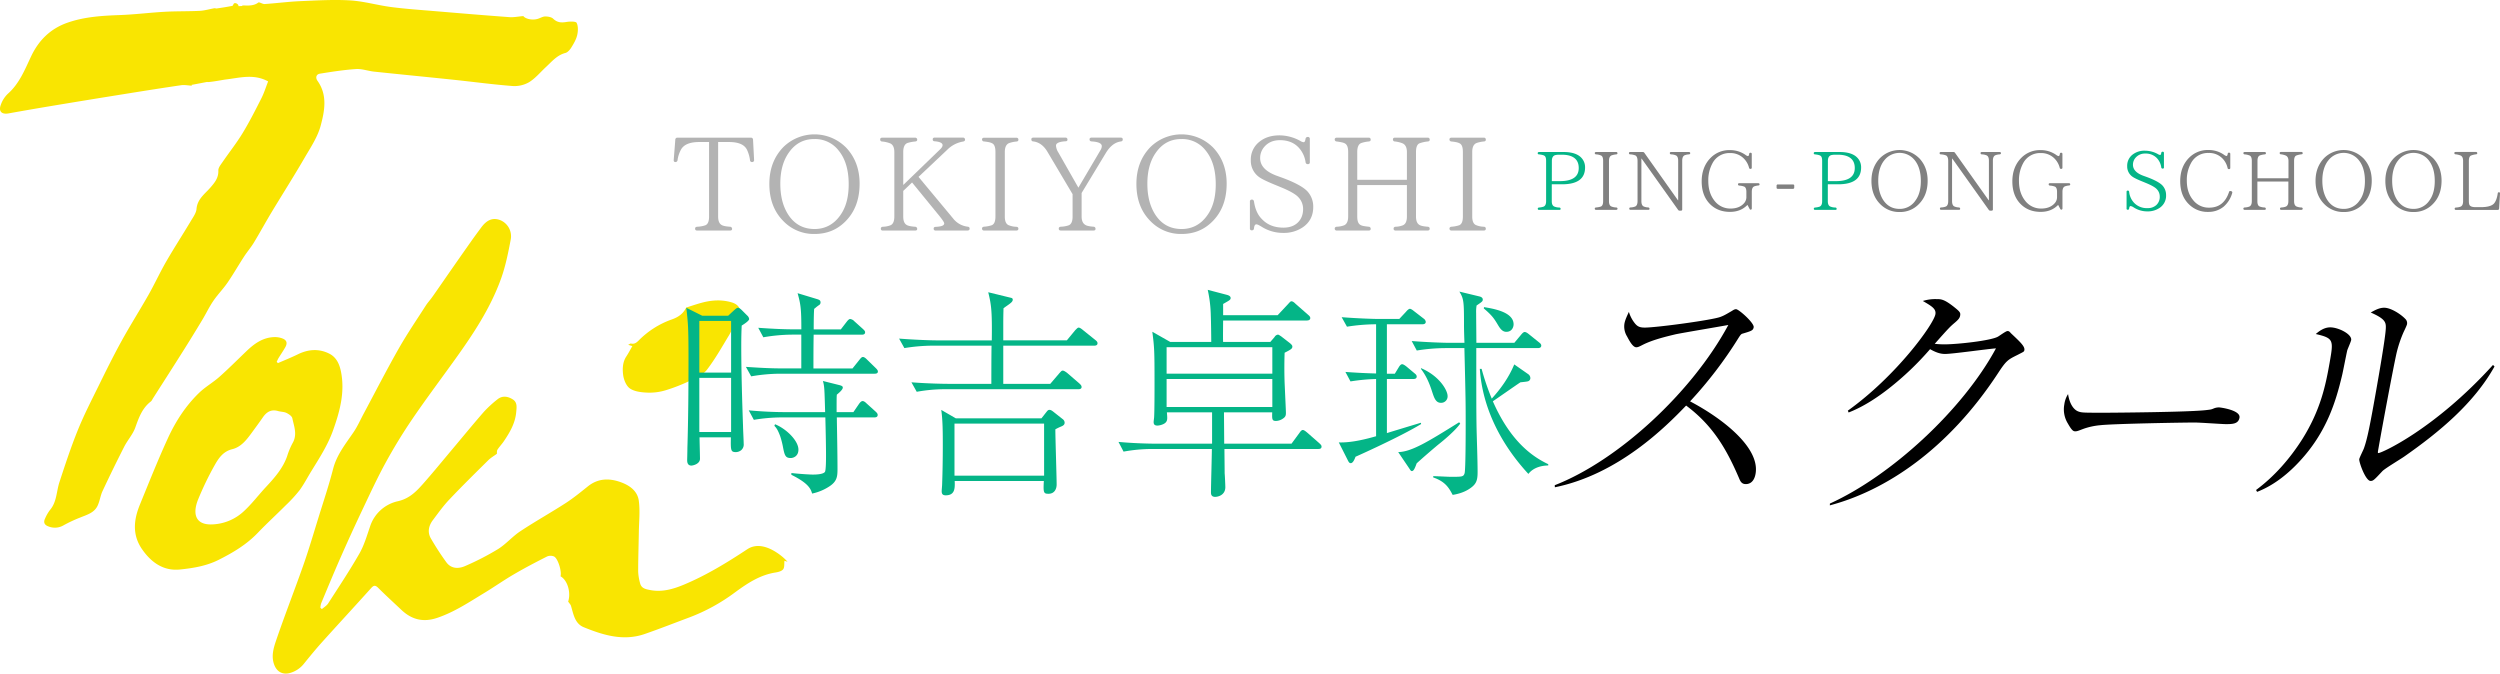
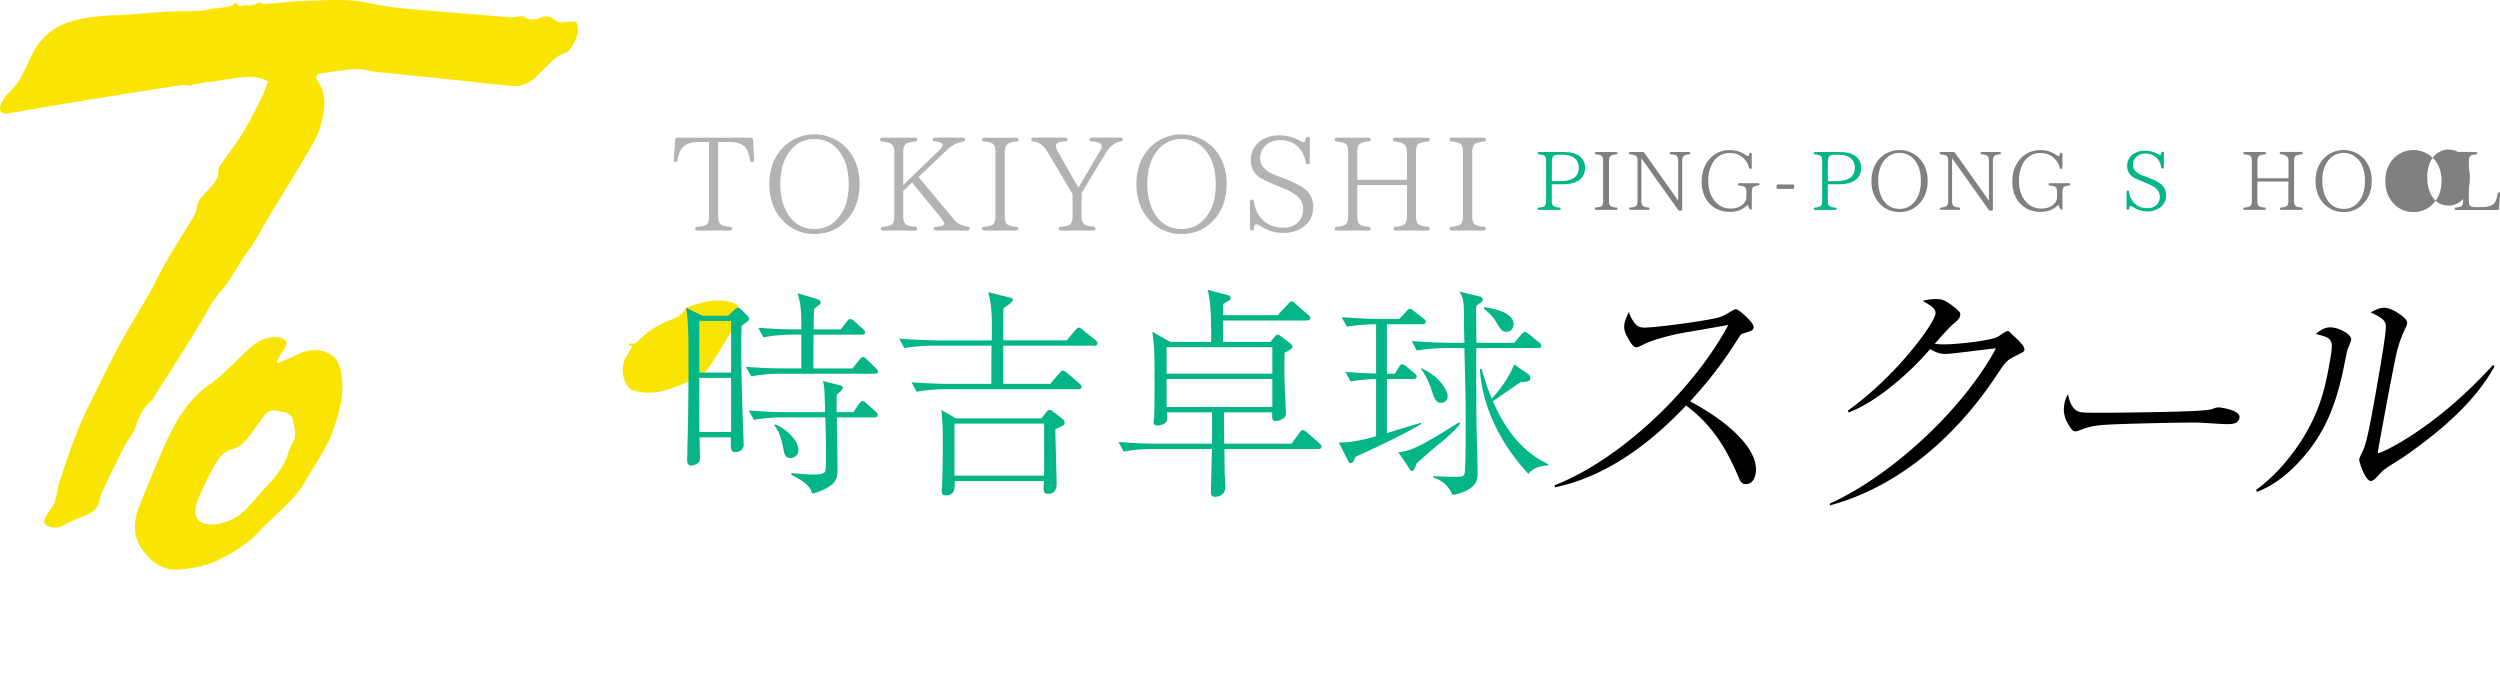
<svg xmlns="http://www.w3.org/2000/svg" id="レイヤー_1" data-name="レイヤー 1" viewBox="0 0 1936.3 521.67">
  <defs>
    <style>.cls-1{fill:#f9e501;}.cls-2{fill:#b3b3b3;}.cls-3{fill:#04b587;}.cls-4{fill:gray;}</style>
  </defs>
  <path class="cls-1" d="M184.71,4.78l2.83-.13C187.21,3.36,195.14,5.86,200,2c.84-.65,3.32,1.24,5,1.13C214.15,2.52,223.25,1.3,232.4.9c13-.56,26-1.35,38.93-.58C282,1,292.51,4.1,303.17,5.48c11.27,1.46,22.64,2.22,34,3.18,19.13,1.61,38.26,3.22,57.4,4.62,3.35.25,6.77-.49,10.75-.83,1.5,2.07,6.64,3.45,11.07,2.18,2-.57,3.89-1.85,5.85-1.87s4.84.4,6.21,1.74c3.09,3,6.26,3.17,10.17,2.53,2.69-.44,7.37-.59,8,.68,1.3,2.65,1.13,6.48.41,9.55-.79,3.34-2.66,6.51-4.5,9.48-1.09,1.76-2.82,3.81-4.63,4.28-6.44,1.69-10.36,6.53-14.86,10.7s-8.34,8.93-13.35,12a22.66,22.66,0,0,1-13,2.88c-15.16-1.18-30.26-3.23-45.39-4.82-20.51-2.15-41-4.13-61.55-6.3-4.68-.49-9.36-2.28-13.94-2-9.36.62-18.68,2.08-28,3.57-3,.49-3.59,3.18-1.9,5.54,7.92,11.13,5.51,23.38,2.44,34.83-2.31,8.58-7.56,16.48-12.14,24.31C227.94,136,219.08,149.92,210.57,164c-4.76,7.9-9.16,16-13.94,23.91-2.28,3.76-5.2,7.12-7.59,10.81-4.3,6.61-8.21,13.47-12.68,20-3.42,5-7.72,9.33-11.12,14.31-3.19,4.67-5.63,9.86-8.56,14.72-4.92,8.17-9.89,16.3-15,24.37C133.92,284.46,126,296.73,118.19,309a7,7,0,0,1-1.21,1.85c-6.83,5.14-9.44,12.61-12.2,20.31-1.9,5.3-6,9.76-8.6,14.86q-8.66,17-16.72,34.23c-1.71,3.64-2.16,7.87-3.89,11.49-2.65,5.54-8.38,7-13.58,9.15a106.62,106.62,0,0,0-12.81,6,13.19,13.19,0,0,1-11.51.89c-3.11-1.06-4.29-3.09-2.75-6.18a31,31,0,0,1,3.73-6.52c5.41-6.29,5-14.42,7.4-21.68,4.4-13.46,8.84-26.94,14.14-40.06,4.68-11.6,10.42-22.79,15.94-34,5.79-11.78,11.6-23.57,17.93-35.06,6.69-12.17,14.14-23.91,21-36,4.78-8.45,8.83-17.32,13.68-25.72,6.16-10.67,12.87-21,19.2-31.6,1.73-2.89,4-6,4.26-9.1.63-7.71,6.44-11.62,10.78-16.61,3.36-3.86,6.37-7.53,6.13-13.22-.09-2.13,1.87-4.5,3.25-6.51,5.14-7.5,10.83-14.65,15.54-22.4,5.31-8.73,9.94-17.88,14.56-27,2.12-4.17,3.5-8.72,5.21-13.06-11.27-6.17-22.33-2.67-33.27-1.43-.91.1-13.43,2.44-13.89,1.82L148.4,65.75l.19.62c-2.79-.15-5.64-.75-8.35-.36-15.3,2.24-30.57,4.68-45.85,7.14q-26.62,4.27-53.23,8.7-17.32,2.88-34.62,6c-5.24.93-7.83-1.64-5.91-6.67A21.62,21.62,0,0,1,6,72.71c9-7.91,13.21-18.74,18.07-29,6-12.73,15.21-21.63,28.36-26.19,13-4.52,26.58-5.36,40.25-5.85,11.67-.41,23.3-1.9,35-2.55,9-.5,18-.27,27-.72,3.79-.19,7.53-1.33,11.31-2,.6-.11,1.28.25,1.9.16,4-.6,8-1.21,12-2,.46-.09.76-1,1.12-1.61C181.9,1.64,184.82,3,184.71,4.78Z" />
-   <path class="cls-1" d="M249.3,471.77c1.64-1.45,3.7-2.61,4.84-4.37,8.23-12.78,16.67-25.45,24.21-38.63,3.69-6.45,5.81-13.84,8.26-20.94a29.22,29.22,0,0,1,21.74-19.66c9-2.11,14.37-7.81,19.81-14,7.42-8.42,14.51-17.11,21.73-25.7,8.28-9.84,16.42-19.8,24.87-29.49a88,88,0,0,1,10.38-9.56c3.84-3.18,8.05-2.55,12-.09,3.69,2.32,3,6.23,2.7,9.68-.71,8.69-5,16-9.78,23-1.49,2.17-3.37,4.08-4.77,6.3-.58.93-.35,2.36-.44,3.16-2.18,1.62-4.69,3.05-6.68,5C368,366.53,357.77,376.57,347.92,387c-4.65,4.91-8.62,10.47-12.69,15.9-3.25,4.34-4.3,9.34-1.48,14.18a209.75,209.75,0,0,0,11.95,18.4c3.73,5.13,9.47,5.17,14.52,2.94a205.79,205.79,0,0,0,25.57-13.18c6.17-3.84,11.06-9.72,17.15-13.74,11.52-7.63,23.62-14.38,35.23-21.87,6-3.89,11.62-8.49,17.25-13,7.55-6,15.87-6.39,24.53-3.46,7.3,2.48,13.81,6.81,14.84,14.84s.13,16.15,0,24.24c-.16,10.18-.52,20.36-.51,30.54a39.81,39.81,0,0,0,1.5,9c1,4.06,4.64,4.61,7.89,5.23,9.24,1.78,17.94-.8,26.28-4.3,17.3-7.27,33.21-17,48.86-27.34,7-4.6,15.18-2.24,22.19,2.22a43.4,43.4,0,0,1,9,7.5l-2.42-.74c-.27,2.22.17,5-1,6.55s-4,2.2-6.22,2.55c-11.92,1.93-21.62,8.42-31,15.29a144.38,144.38,0,0,1-35.49,19.48C522.38,482.51,511,487,499.47,491c-16.52,5.76-32.11,1-47.31-5.19-7-2.84-8-10.16-9.91-16.54-.32-1.07-1.26-1.94-2.19-3.33,2.27-6.91-.4-16.49-5.93-19.59,1.11-3.53-1.87-13.71-5-15.33a6.86,6.86,0,0,0-5.44,0c-8.79,4.46-17.53,9-26,14-7.63,4.45-14.87,9.57-22.43,14.14-11.85,7.17-23.33,14.92-36.71,19.41-10.79,3.62-19.64,1.34-27.62-6.16-6-5.67-12.15-11.26-18-17.1-2.32-2.31-3.53-2-5.61.33-12.5,13.93-25.22,27.65-37.75,41.56-4.82,5.36-9.4,10.95-13.94,16.56a21,21,0,0,1-11.17,7.52c-5.3,1.4-9.68-.72-11.84-5.86-2.83-6.74-.8-13.39,1.29-19.53,6.67-19.56,14.25-38.81,21.09-58.31,4.28-12.2,7.92-24.62,11.75-37s8-24.76,11.23-37.34c2.83-11,9.67-19.41,15.8-28.42,3.2-4.7,5.5-10,8.2-15,8.9-16.62,17.5-33.41,26.81-49.79,6.49-11.41,13.9-22.29,21-33.35,1.5-2.35,3.44-4.4,5.05-6.69,5-7.08,9.87-14.21,14.82-21.3q7.65-11,15.36-21.93c2.47-3.49,5-6.9,7.55-10.36,4.45-6.11,9-8,14.62-6a13.5,13.5,0,0,1,8.39,15.08c-1.94,10.23-4,20.58-7.51,30.34-8.27,23-21.7,43.15-35.85,62.84-10.92,15.21-22.17,30.19-32.71,45.65-7.43,10.91-14.36,22.23-20.7,33.81-6.63,12.11-12.43,24.69-18.35,37.17q-8.62,18.19-16.73,36.62c-5.17,11.73-10.06,23.58-15,35.4a14.85,14.85,0,0,0-.59,3.37Z" />
  <path class="cls-1" d="M215.26,281.25c5.08-2.23,10.25-4.29,15.23-6.73,8-3.95,16.11-4.71,24.28-.75,5.79,2.81,8.16,8.25,9.32,14.06,3.16,15.78-.8,30.55-6.09,45.38-4.11,11.56-10.63,21.56-16.93,31.81-3,4.89-5.63,10-9,14.62a108.94,108.94,0,0,1-10.69,11.66c-7.19,7.2-14.7,14.08-21.74,21.42-8.73,9.11-19.27,15.37-30.41,20.95-9.45,4.73-19.72,6.38-29.85,7.42-12.71,1.3-22.23-5.42-29.35-15.71-7.78-11.24-6.44-22.92-1.63-34.65,7-17.08,13.81-34.25,21.49-51,6-13.15,13.87-25.39,24.38-35.52,4.76-4.58,10.69-7.93,15.66-12.33,7.06-6.27,13.75-13,20.56-19.52,6.19-6,12.9-11,21.94-11.27a16.59,16.59,0,0,1,6,.93c3.64,1.29,4.42,3.59,2.52,6.95-1.6,2.83-3.47,5.51-5.17,8.28-.57.94-1,2-1.47,3C214.6,280.54,214.93,280.9,215.26,281.25Zm-52,124.94A37.79,37.79,0,0,0,189,395.83c6.14-5.67,11.23-12.46,16.95-18.6,6.66-7.15,13.1-14.4,16.43-23.85a56.85,56.85,0,0,1,4.21-10.14c3.88-6.57,1.15-13-.18-19.32-.35-1.65-2.76-3.24-4.59-4.12s-4.34-.83-6.47-1.44c-5.22-1.5-8.8.62-11.7,4.8s-6,8.38-9.05,12.54c-3.89,5.31-8.12,10.6-14.73,12.21-7.05,1.72-10.57,7-13.6,12.37a238.85,238.85,0,0,0-12.71,26.27C149.1,397.4,151,406.2,163.26,406.19Z" />
  <path class="cls-1" d="M489.78,268.06c-.84-.25-1.68-.5-3.26-1,1.17-.57,1.7-1.07,2.09-1,2.62.61,4.18-.47,6.09-2.37A67.48,67.48,0,0,1,520,247.53c5.58-1.93,9-4.47,11.52-9.33,3.79-1.19,7.84-2.61,12-3.72,7.67-2.06,15.35-2.58,23.14-.29,6.62,1.95,8.38,7.07,4.63,12.87-2.58,4-4.19,8.57-6.66,12.64-5.45,9-10.64,18.24-17,26.56-2.93,3.83-8.14,6.2-12.71,8.4a136.56,136.56,0,0,1-19.21,7.56,42.78,42.78,0,0,1-13.89,1.89c-4.72-.18-10.12-.7-13.84-3.17-3-2-4.93-6.95-5.38-10.83-.55-4.66-.37-9.8,2.59-14.17C486.82,273.47,488.19,270.79,489.78,268.06Z" />
  <path class="cls-2" d="M584.06,123.86a1.43,1.43,0,0,1-1.53,1.64,1.45,1.45,0,0,1-1.63-1.43,26.9,26.9,0,0,0-2.25-7.86C576.72,112,572,110,564.57,110h-8.36v57.75c0,3.37.92,5.51,2.75,6.53,1.12.71,3.37,1.12,6.43,1.33a1.63,1.63,0,0,1,1.63,1.73c0,.82-.61,1.22-1.63,1.22H540c-1.12,0-1.63-.51-1.63-1.53,0-.81.51-1.32,1.63-1.42a22.19,22.19,0,0,0,6.33-1.13c1.94-.81,2.86-3.06,2.86-6.73V110h-7.66c-7.14,0-11.83,1.94-14,5.71a23.56,23.56,0,0,0-2.76,8.37,1.59,1.59,0,0,1-1.73,1.43c-.82,0-1.33-.62-1.23-1.64l1.23-15.71a1.52,1.52,0,0,1,1.63-1.53h56.93a1.54,1.54,0,0,1,1.64,1.53Z" />
  <path class="cls-2" d="M654.78,113.76c7.34,7.45,11,17,11,28.47,0,12.24-3.68,22-11.12,29.39-6.43,6.42-14.29,9.59-23.78,9.59a32.6,32.6,0,0,1-23.87-9.7c-7.45-7.34-11.13-17-11.13-29.08,0-11.63,3.68-21.22,11-28.67a34.39,34.39,0,0,1,47.86,0ZM611.11,118c-4.49,6.22-6.74,14.28-6.74,24.28,0,9,1.74,16.33,5.21,22.45,4.79,8.36,11.93,12.65,21.32,12.65,8.06,0,14.69-3.47,19.59-10.2,4.59-6.13,6.84-14.29,6.84-24.49,0-10.92-2.55-19.59-7.65-25.92a23,23,0,0,0-18.78-9.08C622.53,107.64,616,111.11,611.11,118Z" />
  <path class="cls-2" d="M749.37,178.55H724.68a1.35,1.35,0,0,1-1.53-1.53c0-.81.51-1.32,1.63-1.32,4.29-.21,6.53-1,6.53-2.66,0-.81-1.22-2.65-3.67-5.71l-21.23-26-6.83,6.53v19.9c0,3.37.92,5.51,2.75,6.53,1.23.71,3.37,1.12,6.43,1.33a1.63,1.63,0,0,1,1.63,1.73c0,.82-.61,1.22-1.63,1.22h-25a1.35,1.35,0,0,1-1.53-1.53c0-.81.51-1.32,1.53-1.42a17.09,17.09,0,0,0,5.92-1.13c1.94-.81,3-3.06,3-6.73v-49.9c0-3.47-1-5.71-3-6.73a22.68,22.68,0,0,0-6.43-1.53,1.47,1.47,0,0,1-1.53-1.63c0-.82.51-1.33,1.53-1.33h25.51a1.5,1.5,0,0,1,1.63,1.63c0,.82-.61,1.23-1.63,1.33a27.31,27.31,0,0,0-6.12,1.22c-2,.92-3.06,3.17-3.06,6.94v25.51L728,115.8c1.43-1.32,2.05-2.45,2.05-3.36,0-1.64-2.05-2.66-6-3-1.13,0-1.64-.51-1.64-1.53,0-.82.51-1.33,1.53-1.33H745.8a1.5,1.5,0,0,1,1.63,1.63c0,.82-.51,1.23-1.53,1.43A22.62,22.62,0,0,0,733.66,116l-22.25,21,26.74,32.14a16.82,16.82,0,0,0,11.32,6.43q1.53.15,1.53,1.53C751,178,750.39,178.55,749.37,178.55Z" />
  <path class="cls-2" d="M787.23,178.55h-25A1.43,1.43,0,0,1,760.6,177c0-.81.61-1.32,1.53-1.42a24.22,24.22,0,0,0,6-1.13c1.94-.81,2.86-3.06,2.86-6.73v-50.1c0-3.57-.82-5.82-2.55-6.63-1.23-.72-3.37-1.13-6.33-1.43A1.52,1.52,0,0,1,760.6,108c0-.82.61-1.33,1.63-1.33h25a1.43,1.43,0,0,1,1.53,1.63c0,.82-.51,1.23-1.53,1.33a23,23,0,0,0-5.71,1.22c-2.15.92-3.27,3.17-3.27,6.84v50.1c0,3.47.92,5.61,2.76,6.53a16.34,16.34,0,0,0,6.22,1.33q1.53.15,1.53,1.53C788.76,178,788.25,178.55,787.23,178.55Z" />
  <path class="cls-2" d="M868.05,109.58c-4.49.61-8.27,3.57-11.53,8.88l-18.78,31v18.27c0,3.26,1,5.41,3,6.53,1.12.71,3.27,1.12,6.22,1.33a1.55,1.55,0,0,1,1.54,1.73c0,.82-.51,1.22-1.54,1.22h-25.3c-1.12,0-1.63-.51-1.63-1.53,0-.81.51-1.32,1.63-1.42a20.55,20.55,0,0,0,6.22-1.13c1.94-.92,2.86-3.16,2.86-6.73V150.39l-19.49-32.85c-2.85-4.8-6.53-7.45-10.92-8a1.47,1.47,0,0,1-1.53-1.63c0-.82.51-1.33,1.64-1.33h24.69a1.45,1.45,0,0,1,1.63,1.63c0,.82-.51,1.23-1.63,1.23-4.8.3-7.25,1.42-7.25,3.36a11.39,11.39,0,0,0,1.84,5.31l15.51,27.24,17.14-29.08a6.41,6.41,0,0,0,1-3.06c0-2.14-2.65-3.37-7.85-3.67-1.13-.1-1.64-.61-1.64-1.63,0-.82.51-1.33,1.64-1.33h22.44c1.13,0,1.64.51,1.64,1.43S869.07,109.48,868.05,109.58Z" />
  <path class="cls-2" d="M939.07,113.76c7.35,7.45,11,17,11,28.47,0,12.24-3.67,22-11.12,29.39-6.43,6.42-14.29,9.59-23.78,9.59a32.6,32.6,0,0,1-23.87-9.7c-7.45-7.34-11.13-17-11.13-29.08,0-11.63,3.68-21.22,11-28.67a34.39,34.39,0,0,1,47.86,0ZM895.4,118c-4.49,6.22-6.74,14.28-6.74,24.28,0,9,1.74,16.33,5.21,22.45,4.79,8.36,11.93,12.65,21.32,12.65,8.06,0,14.7-3.47,19.59-10.2,4.59-6.13,6.84-14.29,6.84-24.49,0-10.92-2.55-19.59-7.65-25.92a23,23,0,0,0-18.78-9.08C906.83,107.64,900.29,111.11,895.4,118Z" />
  <path class="cls-2" d="M1011.21,125.7a21,21,0,0,0-5.3-11.33c-3.57-3.87-8.47-5.81-14.59-5.81-4.9,0-8.88,1.63-11.74,4.79a13.12,13.12,0,0,0-3.57,9.09c0,6.12,4.49,10.71,13.37,13.87l2.55.92c10.81,3.88,17.65,7.65,20.81,11.12a17.46,17.46,0,0,1,4.39,11.94c0,6.94-2.86,12.35-8.47,16A26,26,0,0,1,994,180.39a31,31,0,0,1-17.35-5.1c-1.63-.92-2.75-1.53-3.57-1.53-1,0-1.63,1-1.83,3-.11,1.12-.62,1.63-1.64,1.63a1.35,1.35,0,0,1-1.53-1.53V156.21a1.43,1.43,0,0,1,1.53-1.63c.92,0,1.43.51,1.64,1.53.81,5.51,2.65,10,5.81,13.26,4.29,4.7,9.9,6.94,16.94,6.94,4.59,0,8.26-1.22,11-3.78s4.28-6.12,4.28-10.71a13.05,13.05,0,0,0-3.67-9.08c-2.14-2.35-6.83-5-13.88-7.86l-1.93-.81c-7.45-3-12.25-5.21-14.6-6.94a15.47,15.47,0,0,1-6.42-13,17.43,17.43,0,0,1,6.73-14.39c4.08-3.26,9.18-4.9,15.51-4.9a33.41,33.41,0,0,1,16.22,4.39,5.72,5.72,0,0,0,2.45.92c.72,0,1.23-.82,1.43-2.45.2-1,.72-1.63,1.74-1.63a1.45,1.45,0,0,1,1.63,1.63V125.6a1.35,1.35,0,0,1-1.53,1.53A1.61,1.61,0,0,1,1011.21,125.7Z" />
  <path class="cls-2" d="M1105.8,178.55h-24.89a1.35,1.35,0,0,1-1.53-1.53c0-.81.51-1.32,1.53-1.42a16,16,0,0,0,5.71-1.13q3.06-1.38,3.06-6.73V143.35h-38.46v24.39c0,3.47.81,5.61,2.55,6.53,1.22.71,3.26,1,6.32,1.33a1.55,1.55,0,0,1,1.53,1.73c0,.82-.51,1.22-1.53,1.22H1035.4a1.43,1.43,0,0,1-1.63-1.53c0-.81.61-1.32,1.53-1.42a16.93,16.93,0,0,0,5.81-1.13c2-.92,3.07-3.16,3.07-6.73v-50.1c0-3.47-.82-5.71-2.66-6.63-1.12-.61-3.16-1-6.22-1.43a1.52,1.52,0,0,1-1.53-1.63c0-.82.61-1.33,1.63-1.33h24.69a1.43,1.43,0,0,1,1.53,1.63c0,.82-.51,1.23-1.53,1.33a25.17,25.17,0,0,0-5.81,1.22c-2,.82-3.06,3.06-3.06,6.84v21.63h38.46V117.74c0-3.37-1.12-5.61-3.16-6.63a21.88,21.88,0,0,0-6.12-1.53,1.47,1.47,0,0,1-1.53-1.63c0-.82.51-1.33,1.53-1.33h25.4a1.43,1.43,0,0,1,1.53,1.63c0,.82-.51,1.23-1.53,1.33a25.68,25.68,0,0,0-6.63,1.53c-1.63.92-2.45,3.06-2.45,6.63v50c0,3.37.92,5.51,2.76,6.53,1.22.71,3.37,1.12,6.32,1.33q1.53.15,1.53,1.53C1107.33,178,1106.82,178.55,1105.8,178.55Z" />
  <path class="cls-2" d="M1149.28,178.55h-25a1.43,1.43,0,0,1-1.63-1.53c0-.81.61-1.32,1.53-1.42a24.43,24.43,0,0,0,6-1.13c1.93-.81,2.85-3.06,2.85-6.73v-50.1c0-3.57-.81-5.82-2.55-6.63-1.22-.72-3.37-1.13-6.32-1.43a1.52,1.52,0,0,1-1.53-1.63c0-.82.61-1.33,1.63-1.33h25a1.43,1.43,0,0,1,1.53,1.63c0,.82-.51,1.23-1.53,1.33a23.21,23.21,0,0,0-5.72,1.22c-2.14.92-3.26,3.17-3.26,6.84v50.1c0,3.47.92,5.61,2.75,6.53a16.44,16.44,0,0,0,6.23,1.33q1.53.15,1.53,1.53C1150.81,178,1150.3,178.55,1149.28,178.55Z" />
  <path class="cls-3" d="M1192.07,117.73h18.87c6.61,0,11.32,1.59,14,4.64a10.6,10.6,0,0,1,2.73,7.37c0,8.64-5.91,13-17.79,13h-8v13.1c0,2.09.57,3.43,1.78,4.06a10,10,0,0,0,4.07.83,1,1,0,0,1,1,1.08c0,.51-.32.76-1,.76h-15.7a.89.89,0,0,1-1-.95c0-.51.38-.83,1-.89a13.68,13.68,0,0,0,3.56-.7q1.9-.86,1.9-4.19V124.65c0-2.09-.38-3.36-1.2-3.94-.64-.5-2.1-.89-4.33-1.14a.93.93,0,0,1-1-.95C1191.05,118.05,1191.43,117.73,1192.07,117.73Zm9.85,22.56h6.16c9.79,0,14.68-3.37,14.68-10.17s-4.45-10.3-13.21-10.3h-2a14.57,14.57,0,0,0-3,.32c-1.71.51-2.6,2-2.6,4.51Z" />
  <path class="cls-4" d="M1251.75,162.53h-15.57a.89.89,0,0,1-1-.95c0-.51.38-.83.95-.89a14.89,14.89,0,0,0,3.75-.7c1.21-.51,1.78-1.91,1.78-4.19V124.59c0-2.22-.51-3.62-1.59-4.13a11,11,0,0,0-3.94-.89,1,1,0,0,1-.95-1c0-.5.38-.82,1-.82h15.57a.89.89,0,0,1,1,1c0,.51-.32.77-1,.83a14.86,14.86,0,0,0-3.56.76c-1.34.57-2,2-2,4.26V155.8c0,2.16.58,3.49,1.72,4.06a10.09,10.09,0,0,0,3.88.83c.63.06,1,.38,1,.95S1252.38,162.53,1251.75,162.53Z" />
  <path class="cls-4" d="M1308.12,119.57a10.48,10.48,0,0,0-3.37.7c-1.21.57-1.84,2-1.84,4.19v37.69a.89.89,0,0,1-1,1h-1a1.3,1.3,0,0,1-1.21-.64l-28.22-39.66h-.19v32.86c0,2.16.57,3.56,1.65,4.13a9.24,9.24,0,0,0,3.63.83,1,1,0,0,1,1,1.08c0,.51-.32.76-1,.76h-13.66c-.7,0-1-.32-1-.95s.32-.83,1-.89a10.62,10.62,0,0,0,3.55-.7c1.27-.57,1.85-2,1.85-4.26v-31c0-2.29-.58-3.75-1.66-4.32a12.78,12.78,0,0,0-4-.83.91.91,0,0,1-1-1c0-.5.31-.82,1-.82h9.73a1.39,1.39,0,0,1,1.21.63l26,36.74h.19V124.46c0-2.16-.57-3.49-1.65-4.06a9.68,9.68,0,0,0-3.81-.83c-.7-.06-1-.38-1-1s.32-.82,1-.82h13.79c.63,0,1,.32,1,.89S1308.75,119.51,1308.12,119.57Z" />
  <path class="cls-4" d="M1361.82,143.66a12.56,12.56,0,0,0-3.18.7c-1.2.57-1.84,1.9-1.84,4.19v12.84c0,.63-.32,1-1,1-.25,0-.5-.19-.76-.7l-1.59-3c-3.49,3.63-8,5.41-13.53,5.41-6.3,0-11.44-2-15.45-6-4.32-4.32-6.48-10.23-6.48-17.6s2.29-13.6,6.93-18.24a20.15,20.15,0,0,1,14.8-6,20.76,20.76,0,0,1,12.27,3.75,4.41,4.41,0,0,0,1.78.89c.51,0,.83-.51,1-1.59.06-.7.38-1,1-1a.89.89,0,0,1,1,1v10.55c0,.63-.32.95-1,.95a1,1,0,0,1-1.08-.82,15.67,15.67,0,0,0-3.49-6.61,14.42,14.42,0,0,0-11.19-4.83,14.71,14.71,0,0,0-13.72,8,27.32,27.32,0,0,0-3.18,13.6c0,6.3,1.65,11.38,4.83,15.38a15.35,15.35,0,0,0,12.39,6c4.64,0,8.26-1.46,10.68-4.38a7.09,7.09,0,0,0,1.59-4.77v-3.75c0-2.16-.51-3.49-1.59-4.07a13.14,13.14,0,0,0-3.88-.82c-.7-.07-1-.38-1-1s.32-.83,1-.83h14.68c.64,0,1,.32,1,.89S1362.46,143.59,1361.82,143.66Z" />
  <path class="cls-4" d="M1389.66,145.31c0,.64-.38.95-1,.95H1377c-.7,0-1-.31-1-.95v-1.46a.91.91,0,0,1,1-1h11.69a.94.94,0,0,1,1,1Z" />
  <path class="cls-3" d="M1405.87,117.73h18.87c6.61,0,11.31,1.59,14,4.64a10.6,10.6,0,0,1,2.73,7.37c0,8.64-5.91,13-17.79,13h-8v13.1c0,2.09.57,3.43,1.78,4.06a10,10,0,0,0,4.06.83,1,1,0,0,1,1,1.08c0,.51-.32.76-1,.76h-15.69a.89.89,0,0,1-1-.95c0-.51.38-.83,1-.89a13.68,13.68,0,0,0,3.56-.7q1.9-.86,1.9-4.19V124.65c0-2.09-.38-3.36-1.21-3.94-.63-.5-2.09-.89-4.32-1.14a.93.93,0,0,1-1-.95C1404.85,118.05,1405.23,117.73,1405.87,117.73Zm9.85,22.56h6.16c9.79,0,14.68-3.37,14.68-10.17s-4.45-10.3-13.22-10.3h-2a14.57,14.57,0,0,0-3,.32c-1.71.51-2.6,2-2.6,4.51Z" />
  <path class="cls-4" d="M1486.14,122.18c4.57,4.64,6.86,10.61,6.86,17.73,0,7.62-2.29,13.72-6.93,18.3a20,20,0,0,1-14.81,6,20.35,20.35,0,0,1-14.87-6c-4.64-4.58-6.92-10.62-6.92-18.12,0-7.24,2.28-13.21,6.86-17.85a21.41,21.41,0,0,1,29.81,0Zm-27.2,2.6c-2.8,3.88-4.2,8.9-4.2,15.13,0,5.59,1.08,10.17,3.24,14,3,5.21,7.44,7.88,13.28,7.88a14.49,14.49,0,0,0,12.21-6.36c2.86-3.81,4.26-8.89,4.26-15.25,0-6.8-1.59-12.2-4.77-16.14a15,15,0,0,0-24,.76Z" />
  <path class="cls-4" d="M1548.74,119.57a10.48,10.48,0,0,0-3.37.7c-1.21.57-1.84,2-1.84,4.19v37.69a.89.89,0,0,1-1,1h-1a1.3,1.3,0,0,1-1.21-.64l-28.22-39.66h-.19v32.86c0,2.16.57,3.56,1.65,4.13a9.23,9.23,0,0,0,3.62.83,1,1,0,0,1,1,1.08c0,.51-.32.76-1,.76h-13.66c-.7,0-1-.32-1-.95s.32-.83,1-.89a10.63,10.63,0,0,0,3.56-.7c1.27-.57,1.85-2,1.85-4.26v-31c0-2.29-.58-3.75-1.66-4.32a12.78,12.78,0,0,0-4-.83.91.91,0,0,1-1-1c0-.5.31-.82,1-.82H1513a1.36,1.36,0,0,1,1.2.63l26.06,36.74h.19V124.46c0-2.16-.57-3.49-1.65-4.06a9.68,9.68,0,0,0-3.81-.83c-.7-.06-1-.38-1-1s.32-.82,1-.82h13.79c.63,0,1,.32,1,.89S1549.37,119.51,1548.74,119.57Z" />
  <path class="cls-4" d="M1602.44,143.66a12.45,12.45,0,0,0-3.18.7c-1.2.57-1.84,1.9-1.84,4.19v12.84c0,.63-.32,1-1,1-.25,0-.5-.19-.76-.7l-1.59-3c-3.49,3.63-8,5.41-13.53,5.41-6.3,0-11.44-2-15.45-6-4.32-4.32-6.48-10.23-6.48-17.6s2.29-13.6,6.93-18.24a20.15,20.15,0,0,1,14.8-6,20.78,20.78,0,0,1,12.27,3.75,4.41,4.41,0,0,0,1.78.89c.51,0,.83-.51,1-1.59.06-.7.38-1,1-1a.89.89,0,0,1,1,1v10.55c0,.63-.32.95-1,.95a1,1,0,0,1-1.08-.82,15.67,15.67,0,0,0-3.49-6.61,14.42,14.42,0,0,0-11.19-4.83,14.74,14.74,0,0,0-13.73,8,27.42,27.42,0,0,0-3.17,13.6c0,6.3,1.65,11.38,4.83,15.38a15.35,15.35,0,0,0,12.39,6c4.64,0,8.26-1.46,10.68-4.38a7.09,7.09,0,0,0,1.59-4.77v-3.75c0-2.16-.51-3.49-1.59-4.07a13.14,13.14,0,0,0-3.88-.82c-.7-.07-1-.38-1-1s.32-.83,1-.83h14.68c.64,0,1,.32,1,.89S1603.08,143.59,1602.44,143.66Z" />
  <path class="cls-3" d="M1673.94,129.61a13,13,0,0,0-3.3-7.05,11.78,11.78,0,0,0-9.09-3.62,9.44,9.44,0,0,0-7.31,3,8.16,8.16,0,0,0-2.22,5.66c0,3.81,2.79,6.67,8.32,8.64l1.59.57c6.74,2.42,11,4.77,13,6.93a10.86,10.86,0,0,1,2.74,7.44,11.24,11.24,0,0,1-5.28,10,16.18,16.18,0,0,1-9.15,2.55,19.32,19.32,0,0,1-10.8-3.18,5.82,5.82,0,0,0-2.23-.95c-.63,0-1,.63-1.14,1.84-.07.7-.38,1-1,1a.84.84,0,0,1-1-1V148.61a.89.89,0,0,1,1-1c.57,0,.89.31,1,1a14.59,14.59,0,0,0,3.62,8.26,13.5,13.5,0,0,0,10.55,4.32,9.66,9.66,0,0,0,6.86-2.35,8.56,8.56,0,0,0,2.67-6.67,8.14,8.14,0,0,0-2.29-5.66c-1.33-1.46-4.25-3.11-8.64-4.89l-1.21-.51c-4.64-1.84-7.62-3.24-9.08-4.32a9.62,9.62,0,0,1-4-8.07,10.84,10.84,0,0,1,4.2-9,14.86,14.86,0,0,1,9.66-3,20.85,20.85,0,0,1,10.1,2.73,3.54,3.54,0,0,0,1.53.57c.44,0,.76-.51.89-1.52.12-.64.44-1,1.08-1a.9.9,0,0,1,1,1v11.12a.84.84,0,0,1-1,.95A1,1,0,0,1,1673.94,129.61Z" />
-   <path class="cls-4" d="M1728.22,148.11a1,1,0,0,1,.7,1.27,21.68,21.68,0,0,1-6.74,10.74,18.41,18.41,0,0,1-11.89,4,20.21,20.21,0,0,1-14.93-5.91c-4.51-4.38-6.74-10.36-6.74-17.86s2.29-13.53,6.87-18.17a20.19,20.19,0,0,1,14.87-6,20.73,20.73,0,0,1,12.26,3.75,4.47,4.47,0,0,0,1.78.89c.51,0,.83-.51,1-1.59.06-.7.38-1,1-1s1,.32,1,1V130c0,.64-.31,1-1,1a1,1,0,0,1-1.08-.89,15.4,15.4,0,0,0-3.5-6.87,14.3,14.3,0,0,0-11.18-4.76,14.73,14.73,0,0,0-13.73,8,27,27,0,0,0-3.18,13.41c0,6.11,1.59,11.06,4.77,14.94a15.28,15.28,0,0,0,12.58,6c7.56,0,12.71-4.07,15.38-12.21a.93.93,0,0,1,1.27-.63Z" />
  <path class="cls-4" d="M1782.43,162.53h-15.51a.84.84,0,0,1-1-.95c0-.51.32-.83,1-.89a10,10,0,0,0,3.56-.7q1.9-.86,1.91-4.19V140.61h-24V155.8c0,2.16.51,3.49,1.59,4.06a10.66,10.66,0,0,0,3.94.83,1,1,0,0,1,1,1.08c0,.51-.32.76-1,.76h-15.38a.89.89,0,0,1-1-.95c0-.51.38-.83,1-.89a10.78,10.78,0,0,0,3.63-.7q1.9-.86,1.9-4.19V124.59c0-2.16-.51-3.56-1.65-4.13a12.75,12.75,0,0,0-3.88-.89,1,1,0,0,1-1-1c0-.5.38-.82,1-.82H1754a.89.89,0,0,1,1,1c0,.51-.32.77-1,.83a16.24,16.24,0,0,0-3.62.76c-1.28.51-1.91,1.91-1.91,4.26v13.47h24V124.65c0-2.09-.7-3.49-2-4.13a13.59,13.59,0,0,0-3.81-1,.92.92,0,0,1-1-1c0-.5.32-.82,1-.82h15.82a.89.89,0,0,1,1,1c0,.51-.32.77-1,.83a15.67,15.67,0,0,0-4.13,1c-1,.58-1.53,1.91-1.53,4.13V155.8c0,2.09.58,3.43,1.72,4.06a9.85,9.85,0,0,0,3.94.83c.63.06,1,.38,1,.95S1783.06,162.53,1782.43,162.53Z" />
  <path class="cls-4" d="M1830.1,122.18c4.57,4.64,6.86,10.61,6.86,17.73,0,7.62-2.29,13.72-6.93,18.3a20,20,0,0,1-14.81,6,20.35,20.35,0,0,1-14.87-6c-4.64-4.58-6.92-10.62-6.92-18.12,0-7.24,2.28-13.21,6.86-17.85a21.41,21.41,0,0,1,29.81,0Zm-27.21,2.6c-2.79,3.88-4.19,8.9-4.19,15.13,0,5.59,1.08,10.17,3.24,14,3,5.21,7.44,7.88,13.28,7.88a14.5,14.5,0,0,0,12.21-6.36c2.86-3.81,4.25-8.89,4.25-15.25,0-6.8-1.58-12.2-4.76-16.14a15,15,0,0,0-24,.76Z" />
-   <path class="cls-4" d="M1884.18,122.18c4.58,4.64,6.86,10.61,6.86,17.73,0,7.62-2.28,13.72-6.92,18.3a20.05,20.05,0,0,1-14.81,6,20.32,20.32,0,0,1-14.87-6c-4.64-4.58-6.93-10.62-6.93-18.12,0-7.24,2.29-13.21,6.86-17.85a21.41,21.41,0,0,1,29.81,0Zm-27.2,2.6c-2.8,3.88-4.2,8.9-4.2,15.13,0,5.59,1.08,10.17,3.25,14,3,5.21,7.43,7.88,13.28,7.88a14.48,14.48,0,0,0,12.2-6.36c2.86-3.81,4.26-8.89,4.26-15.25,0-6.8-1.59-12.2-4.77-16.14a15,15,0,0,0-24,.76Z" />
+   <path class="cls-4" d="M1884.18,122.18c4.58,4.64,6.86,10.61,6.86,17.73,0,7.62-2.28,13.72-6.92,18.3a20.05,20.05,0,0,1-14.81,6,20.32,20.32,0,0,1-14.87-6c-4.64-4.58-6.93-10.62-6.93-18.12,0-7.24,2.29-13.21,6.86-17.85a21.41,21.41,0,0,1,29.81,0Zc-2.8,3.88-4.2,8.9-4.2,15.13,0,5.59,1.08,10.17,3.25,14,3,5.21,7.43,7.88,13.28,7.88a14.48,14.48,0,0,0,12.2-6.36c2.86-3.81,4.26-8.89,4.26-15.25,0-6.8-1.59-12.2-4.77-16.14a15,15,0,0,0-24,.76Z" />
  <path class="cls-4" d="M1936.29,150l-.69,11.63a1,1,0,0,1-1,.95h-32.41a.85.85,0,0,1-1-.95c0-.51.32-.83,1-.89a11.47,11.47,0,0,0,3.62-.7q1.9-.86,1.91-4.19V124.65c0-2.16-.64-3.49-1.78-4.13a14.06,14.06,0,0,0-4-1,.92.92,0,0,1-1-1c0-.5.32-.82,1-.82h15.76a.93.93,0,0,1,1,1c0,.51-.38.77-1,.83a15.26,15.26,0,0,0-4,1c-1,.58-1.52,1.91-1.52,4.13v31.08c0,1.91.31,3.12,1,3.62.83.77,2.29,1.09,4.32,1.09h3.88c5.27,0,8.77-1,10.42-3,1.34-1.65,2.23-4.2,2.74-7.56a.92.92,0,0,1,1-1C1936.1,148.93,1936.36,149.31,1936.29,150Z" />
  <path class="cls-3" d="M574.46,252.17c-.17,3.42-.34,8.38-.34,15.9,0,18.81.68,42.91,1.37,61.89,0,2.05.51,11.79.51,13.67a5.78,5.78,0,0,1-1.88,5,6.81,6.81,0,0,1-4.1,1.54c-4.11,0-4.11-1.37-3.94-11.45H541.81c0,2.73.34,14.19.34,16.58,0,4.1-5.47,5.3-6.67,5.3-2.9,0-3.25-2.57-3.25-4.1,0-1,.17-6.33.17-9.41.69-23.08.86-46,.86-68.89,0-24.62-.34-27.87-1.71-39.84l12.31,6.16H564l4.62-4.28c1.19-1,2.05-1.88,2.9-1.88,1,0,2.23,1,3.42,2.23l3.76,3.76a4.41,4.41,0,0,1,1.54,2.73C580.27,248.41,576.68,250.8,574.46,252.17Zm-8.21-3.59H541.64v40h24.61Zm0,44.11H541.64v41.88h24.61Zm111.13-3.25H603.87a133.74,133.74,0,0,0-22.06,2.05l-4.1-7.35c9.57.68,19,1.2,28.55,1.2h14.36V259.18h-7.35a135.39,135.39,0,0,0-22.06,2.05l-3.93-7.35c9.41.68,19,1.2,28.38,1.2h5c0-15.9-.51-19.49-2.91-28l15.22,4.61c1.54.52,2.56.86,2.56,2.57a2.34,2.34,0,0,1-1.19,2.05c-2.23,1.54-2.4,1.88-3.76,2.91-.18,2.39-.35,6.84-.35,15.9h21l4.62-6c.51-.68,1.71-2.05,2.56-2.05a5.11,5.11,0,0,1,3.25,1.71l6.67,6c.85.85,1.71,1.53,1.71,2.56,0,1.71-1.54,1.88-2.57,1.88H630.19c-.17,8.89-.17,18.64-.17,26.16h30.26l5.47-6.84c1.2-1.54,1.88-2.05,2.57-2.05,1,0,2.22,1,2.9,1.71l7.18,7c1.2,1.19,1.54,1.88,1.54,2.56C679.94,289.44,678.06,289.44,677.38,289.44Zm-.17,33.85H648.14c.17,11.8.52,28,.52,40.18,0,5.81-.52,9.4-6.16,13.16a38.37,38.37,0,0,1-13.5,5.64c-1-3.42-2.57-7.86-16.07-14.53v-1.37c7.86.86,15,1.2,16.58,1.2,2.56,0,8-.17,9.4-2.05.86-1.2.86-10.26.86-12.82,0-5.82-.17-15.73-.52-29.41H605.92a132.2,132.2,0,0,0-22.06,1.88l-3.93-7.35c9.4.85,18.81,1.37,28.38,1.37h30.77c-.51-17.78-.51-19.83-1.71-24.11l13,3.25c1.71.51,2.39.85,2.39,1.88,0,1.71-3.42,4.44-4.62,5.47-.17,2.05-.17,3.25-.17,13.51h13l4.44-6.5c.68-.85,1.54-2.05,2.74-2.05,1,0,2.22,1,2.9,1.71l7.18,6.49c.69.69,1.54,1.37,1.54,2.57C679.77,323,678.4,323.29,677.21,323.29Zm-64.8,31.46c-4.27,0-4.78-2.23-6.15-9.41a67,67,0,0,0-1.88-7.18c-2.22-6.15-3.59-7.18-4.62-8.37l.52-1.2c8.89,3.59,18.12,12.82,18.12,19.66C618.4,353.38,614.46,354.75,612.41,354.75Z" />
  <path class="cls-3" d="M847.48,267.73H777.05V297.3h36.41l7-8.2c1.71-1.88,1.88-2.05,2.74-2.05,1,0,2.73,1.36,3.25,1.71L836,297c.85.86,1.71,1.54,1.71,2.74,0,1.54-1.54,1.71-2.56,1.71H731.92a122.58,122.58,0,0,0-21.89,2l-4.1-7.35c12.82,1,25.3,1.19,28.38,1.19h33.51c0-.51,0-23.59.17-29.57H722.34a139.81,139.81,0,0,0-21.88,1.88l-4.1-7.35c12.82,1,25.3,1.37,28.38,1.37h43.42c.34-23.77-.51-27.87-2.74-37.27l16.76,4.1c1.54.34,2.22.51,2.22,1.71s-1.2,2.22-1.88,2.73c-.68.69-4.62,3.25-5.3,3.94,0,2.39-.17,3.59-.17,13.5v11.29h49.24l6.49-7.87c1.88-1.88,2.05-2,2.74-2,.85,0,2.22,1,3.25,1.88l9.57,7.69c.85.69,1.71,1.37,1.71,2.57C850.05,267.39,848.68,267.73,847.48,267.73ZM822,330.3a38.49,38.49,0,0,0-4.61,2.22c0,6.84,1,36.76,1,42.74,0,3.25-1.54,7.18-6.32,7.18-3.77,0-4.11-.85-3.59-9.91H739.44c.17,5.47.34,11.11-7,11.11-2.57,0-3.08-1.37-3.08-3.25,0-.85.34-4.44.34-5.13.35-9.91.52-20,.52-30.09,0-9.23,0-19.66-1.2-27.69L740.29,324h66.34l3.93-5c1.19-1.54,1.71-1.54,2.22-1.54,1,0,1.71.34,3.76,2l6.5,5.13a3.49,3.49,0,0,1,1.54,2.73C824.58,328.93,823.55,329.62,822,330.3Zm-13.33-2.22H739.27v40.34h69.41Z" />
  <path class="cls-3" d="M1021,347.74H948.35c0,2.9.17,16.07.17,18.8.17,1.71.52,9.23.52,10.77,0,6.16-5.65,7.52-7.87,7.52-3.25,0-3.25-2.39-3.25-3.59,0-5.29.69-28.72.69-33.5H892.28a124.43,124.43,0,0,0-22.06,2.05l-3.93-7.52c12.82,1.19,25.13,1.36,28.38,1.36h44.11V319.36h-35c.34,4.27.51,5.81-.51,7.35-1.37,2.05-5.3,2.91-6.84,2.91-2.39,0-2.91-1.2-2.91-2.74,0-.68.35-3.25.35-3.42.34-4.62.34-21.2.34-26.84,0-25.47-.17-27.7-1.71-39.66l13.85,7.86h31.79c0-3.08-.17-17.09-.34-20a100.91,100.91,0,0,0-2.39-20.34l15,3.93c1.2.34,2.74,1,2.74,2.39s-.69,1.71-5.81,4.62v8.72h42.22l8-8.55c1.71-1.88,2-2.23,2.73-2.23,1,0,2.23,1,3.08,1.89l9.75,8.54c1,.86,1.71,1.54,1.71,2.57,0,1.54-1.54,1.88-2.74,1.88H947.33c0,2.56-.18,14.19,0,16.58h36.58l3.25-3.76a3.59,3.59,0,0,1,2.56-1.88c.69,0,1.2.51,2.4,1.2l6.84,5.3c1.88,1.54,2,2.22,2,2.73,0,1.54-.86,2.22-6,4.79-.17,5.13-.34,13.5,0,23.25.69,15.56,1,21.54,1,23.25,0,1.88-.17,3.08-2.22,4.45a9.89,9.89,0,0,1-5.47,1.88c-3.08,0-3.08-1.37-2.91-6.67H948c0,3.93.17,20.86.17,24.27h52.14l6.16-8.37c1-1.54,1.88-2.23,2.56-2.23,1,0,2.4,1.2,3.25,1.88l9.57,8.38c1,1,1.71,1.54,1.71,2.57C1023.57,347.57,1022.21,347.74,1021,347.74Zm-35.56-78.82H903.56v20.52h81.89Zm0,24.62H903.56v21.71h81.89Z" />
  <path class="cls-3" d="M1101.7,251.15h-27.52v38.29h6.15l2.91-4.79c.51-.85,1.54-2.56,2.74-2.56,1,0,2.56,1.2,3.24,1.71l6.33,5.3c.85.68,1.71,1.37,1.71,2.56,0,1.54-1.37,1.88-2.57,1.88h-20.51v41.89c7.18-2.22,19-5.81,26.33-8l.17,1c-15.56,9.57-49.92,25-50.78,25.3-.68,1.71-1.88,5-3.76,5-1,0-1.54-.86-2.22-2.22l-7-13.85c10.09.34,21.71-2.74,28.89-4.79V293.54a148.68,148.68,0,0,0-19.83,1.88l-3.93-7.35c6.67.51,15.56,1,23.76,1.2V251.15a149.77,149.77,0,0,0-22.56,1.88l-4.11-7.36c12.82,1,25.31,1.37,28.55,1.37h16.07l5.13-5.47c1-1.2,2.22-2.39,3.08-2.39s2.22,1,3.08,1.71l7.52,5.81a3.69,3.69,0,0,1,1.71,2.56C1104.27,250.8,1102.9,251.15,1101.7,251.15ZM1114,344.32c-3.93,3.25-11.28,9.57-16.75,14.53-1.71,4.79-2.57,6-3.76,6-.69,0-1-.51-2-2.05l-8.55-12.65c10.43-.17,23.59-8.38,47.18-23.08l.86,1C1127.18,333.55,1117.94,341.24,1114,344.32Zm77.11-74.71h-47.7c0,41.88,0,46.5.17,59.15.17,10.26.85,26.67.85,36.93,0,6-.85,9.06-5.47,12.31-1.88,1.36-6.15,4.1-13.84,5.3-2.74-5.13-5.48-10.26-15.05-13.51v-1c2.22,0,11.63.51,13.51.51,8.89,0,9.91,0,10.77-2.74.85-2.56.85-33.68.85-39,0-13.84,0-18.12-1-57.95h-14.88a141.92,141.92,0,0,0-22,1.88l-3.93-7.35c12.82,1,25.13,1.37,28.38,1.37h12.48c-.17-4.62-.35-9.58-.35-14.19,0-17.61-.17-20-3.59-25.48l15.56,3.76c.69.18,2.57.69,2.57,2.4,0,1.36-.52,1.71-4.79,4.61a29.76,29.76,0,0,0-.34,6c0,3.59.17,19.66.17,22.91h29.4l5.3-6.33c1-1.2,1.88-2.05,2.74-2.05,1,0,2.39,1,3.25,1.71l7.86,6.32c.86.69,1.71,1.37,1.71,2.57C1193.68,269.27,1192.31,269.61,1191.12,269.61ZM1116.06,312c-4.1,0-5.29-3.94-6.83-8.55-2.06-6.5-4.62-12.48-8.72-17.78l.17-.51c14.36,6.15,20.51,17.26,20.51,21.54A5,5,0,0,1,1116.06,312Zm67.7,55.05c-20.85-22.57-35.56-50.61-37.61-81.38h1.37a193.54,193.54,0,0,0,7.87,23.08c7.18-7.87,13.33-16.58,17.43-26.5l10.77,7.52a3.82,3.82,0,0,1,1.71,3.08,2.59,2.59,0,0,1-2.22,2.56c-.51.17-3.76.52-5.47.69-3.42,2.22-18.29,12.65-21.37,14.7,13.51,30.77,30.26,42.74,42.91,48.72v1C1195.05,360.56,1188,361.58,1183.76,367.06ZM1166.67,257c-2.57,0-4.28-1.71-6.16-4.79-3.07-5.13-4.44-7.52-11.28-13.33l.17-1c7.35,1.2,22.91,3.76,22.91,13.34C1172.31,253.2,1171.11,257,1166.67,257Z" />
  <path d="M1204.18,375.8c49.15-19.17,106.25-71.74,134.45-124.1-6.61,1.23-35.07,6-40.86,7.21-8.61,2.06-17.67,4.33-25.12,8-3.18,1.65-4.08,2.06-5.32,2.06-2.68,0-5.31-4.94-7.17-8.45a14.56,14.56,0,0,1-2-9.89c.51-2.89,2.12-6.19,3.45-9.07a26.22,26.22,0,0,0,3.13,6.8c2.78,4.12,4.42,5.36,9.16,5.36,9.07,0,51.94-5.77,58.56-8.25,2.66-1,3.8-1.65,9.08-4.74,1.87-1.24,2.49-1.24,3.11-1.24,2.06,0,14.19,10.72,13.61,14-.44,2.48-1.75,2.89-8.71,4.95-1.07.21-1.94,1.65-2.78,2.89A320.58,320.58,0,0,1,1309,310.86c24.72,13,54.32,35.67,50.72,56.08-.25,1.44-1.41,8-7.6,8-3.09,0-4.17-2.06-5.18-4.54-9.64-22.47-20.22-40.82-41-56.28-15.65,16.29-52.26,53.19-101.66,63.29Z" />
  <path d="M1417.31,390c47.28-21.44,102.85-72.36,128.6-120.19-6.05.41-33.75,4.33-39.31,4.33-2.68,0-5.91-.41-11.72-3.71a227.35,227.35,0,0,1-32,30.51c-7.9,6.18-18.93,13.81-31.1,18.55l-.58-1.44c37.51-26.8,66.41-66.8,67.8-74.63.72-4.12-2.62-6.18-9.73-10.31a32.56,32.56,0,0,1,10.56-1.44c3.71,0,6.19,0,15,7.21,3.23,2.69,3.71,3.51,3.34,5.57-.32,1.86-1.37,3.09-4,5.36-3.64,3.09-4.37,3.71-15.69,16.49a72.78,72.78,0,0,0,7.35.42c10.3,0,36.38-2.89,41.66-6,1.14-.62,6.13-4.33,7.36-4.33,1,0,1.58.41,2.6,1.65,7.42,7,11,10.31,10.46,13.19-.22,1.24-.64,1.24-5.4,3.71-7.46,3.71-8.6,4.33-15.09,14.23-38.92,59.37-87.36,90.91-130.18,102.25Z" />
  <path d="M1610.13,318.84c2.45.83,4.31.83,20.63.83,3.34,0,64.83-.42,78.11-2.06,3.6-.42,3.78-.42,6.19-1.45a10.83,10.83,0,0,1,3.64-.62c.92,0,16.89,2.07,15.83,8-.87,4.95-5.69,4.95-10.7,4.95-2.78,0-20-1.24-23.9-1.24-11.14,0-63.83,1-73.1,2.07a53.05,53.05,0,0,0-13.31,2.88c-3.78,1.45-4.78,1.86-6.08,1.86s-2.42,0-5.81-6a20.86,20.86,0,0,1-2.77-14.84,19.61,19.61,0,0,1,2.9-8C1602.87,312.66,1606.08,317.61,1610.13,318.84Z" />
  <path d="M1747.37,379.51c14.46-10.72,26.38-24.53,35.8-39.37,14.35-22.89,18.17-42.26,21.16-59.17,3.08-17.52,3.34-19-10.72-22.26,2.43-2.07,6.27-5.16,11.22-5.16,6.39,0,17,5.36,16.19,9.9-.22,1.23-2.6,6.59-3,7.83-.75,3.09-3.39,16.91-4.07,19.59-4.76,20-11.87,43.91-33,66.58-7.63,8.25-18.86,18.15-32.8,23.51Zm184.68-95.65c-16,28.65-43,50.92-69.81,69.68-2.59,1.85-15,9.27-17,11.34-6.35,6.8-7.11,7.62-9.17,7.62-3.92,0-9.14-14.84-8.78-16.9.22-1.24,3.1-7,3.48-8,2.76-7.42,4.92-18.56,9.8-46.18,1.52-8.66,7.08-40.2,7.29-47.21.18-4.53-.38-7.22-11.67-12.16,2.28-1.24,6.22-3.71,10.35-3.71,5.36,0,13.11,5.15,16.4,8.65a4.49,4.49,0,0,1,1.34,4.13c-.22,1.24-2.74,6.18-3.13,7.21a95,95,0,0,0-5,15.26c-3,13.6-11.39,58.75-14,73.8-.55,3.1-.62,3.51,0,3.51,2.47,0,43.68-18.56,88.72-68.24Z" />
</svg>